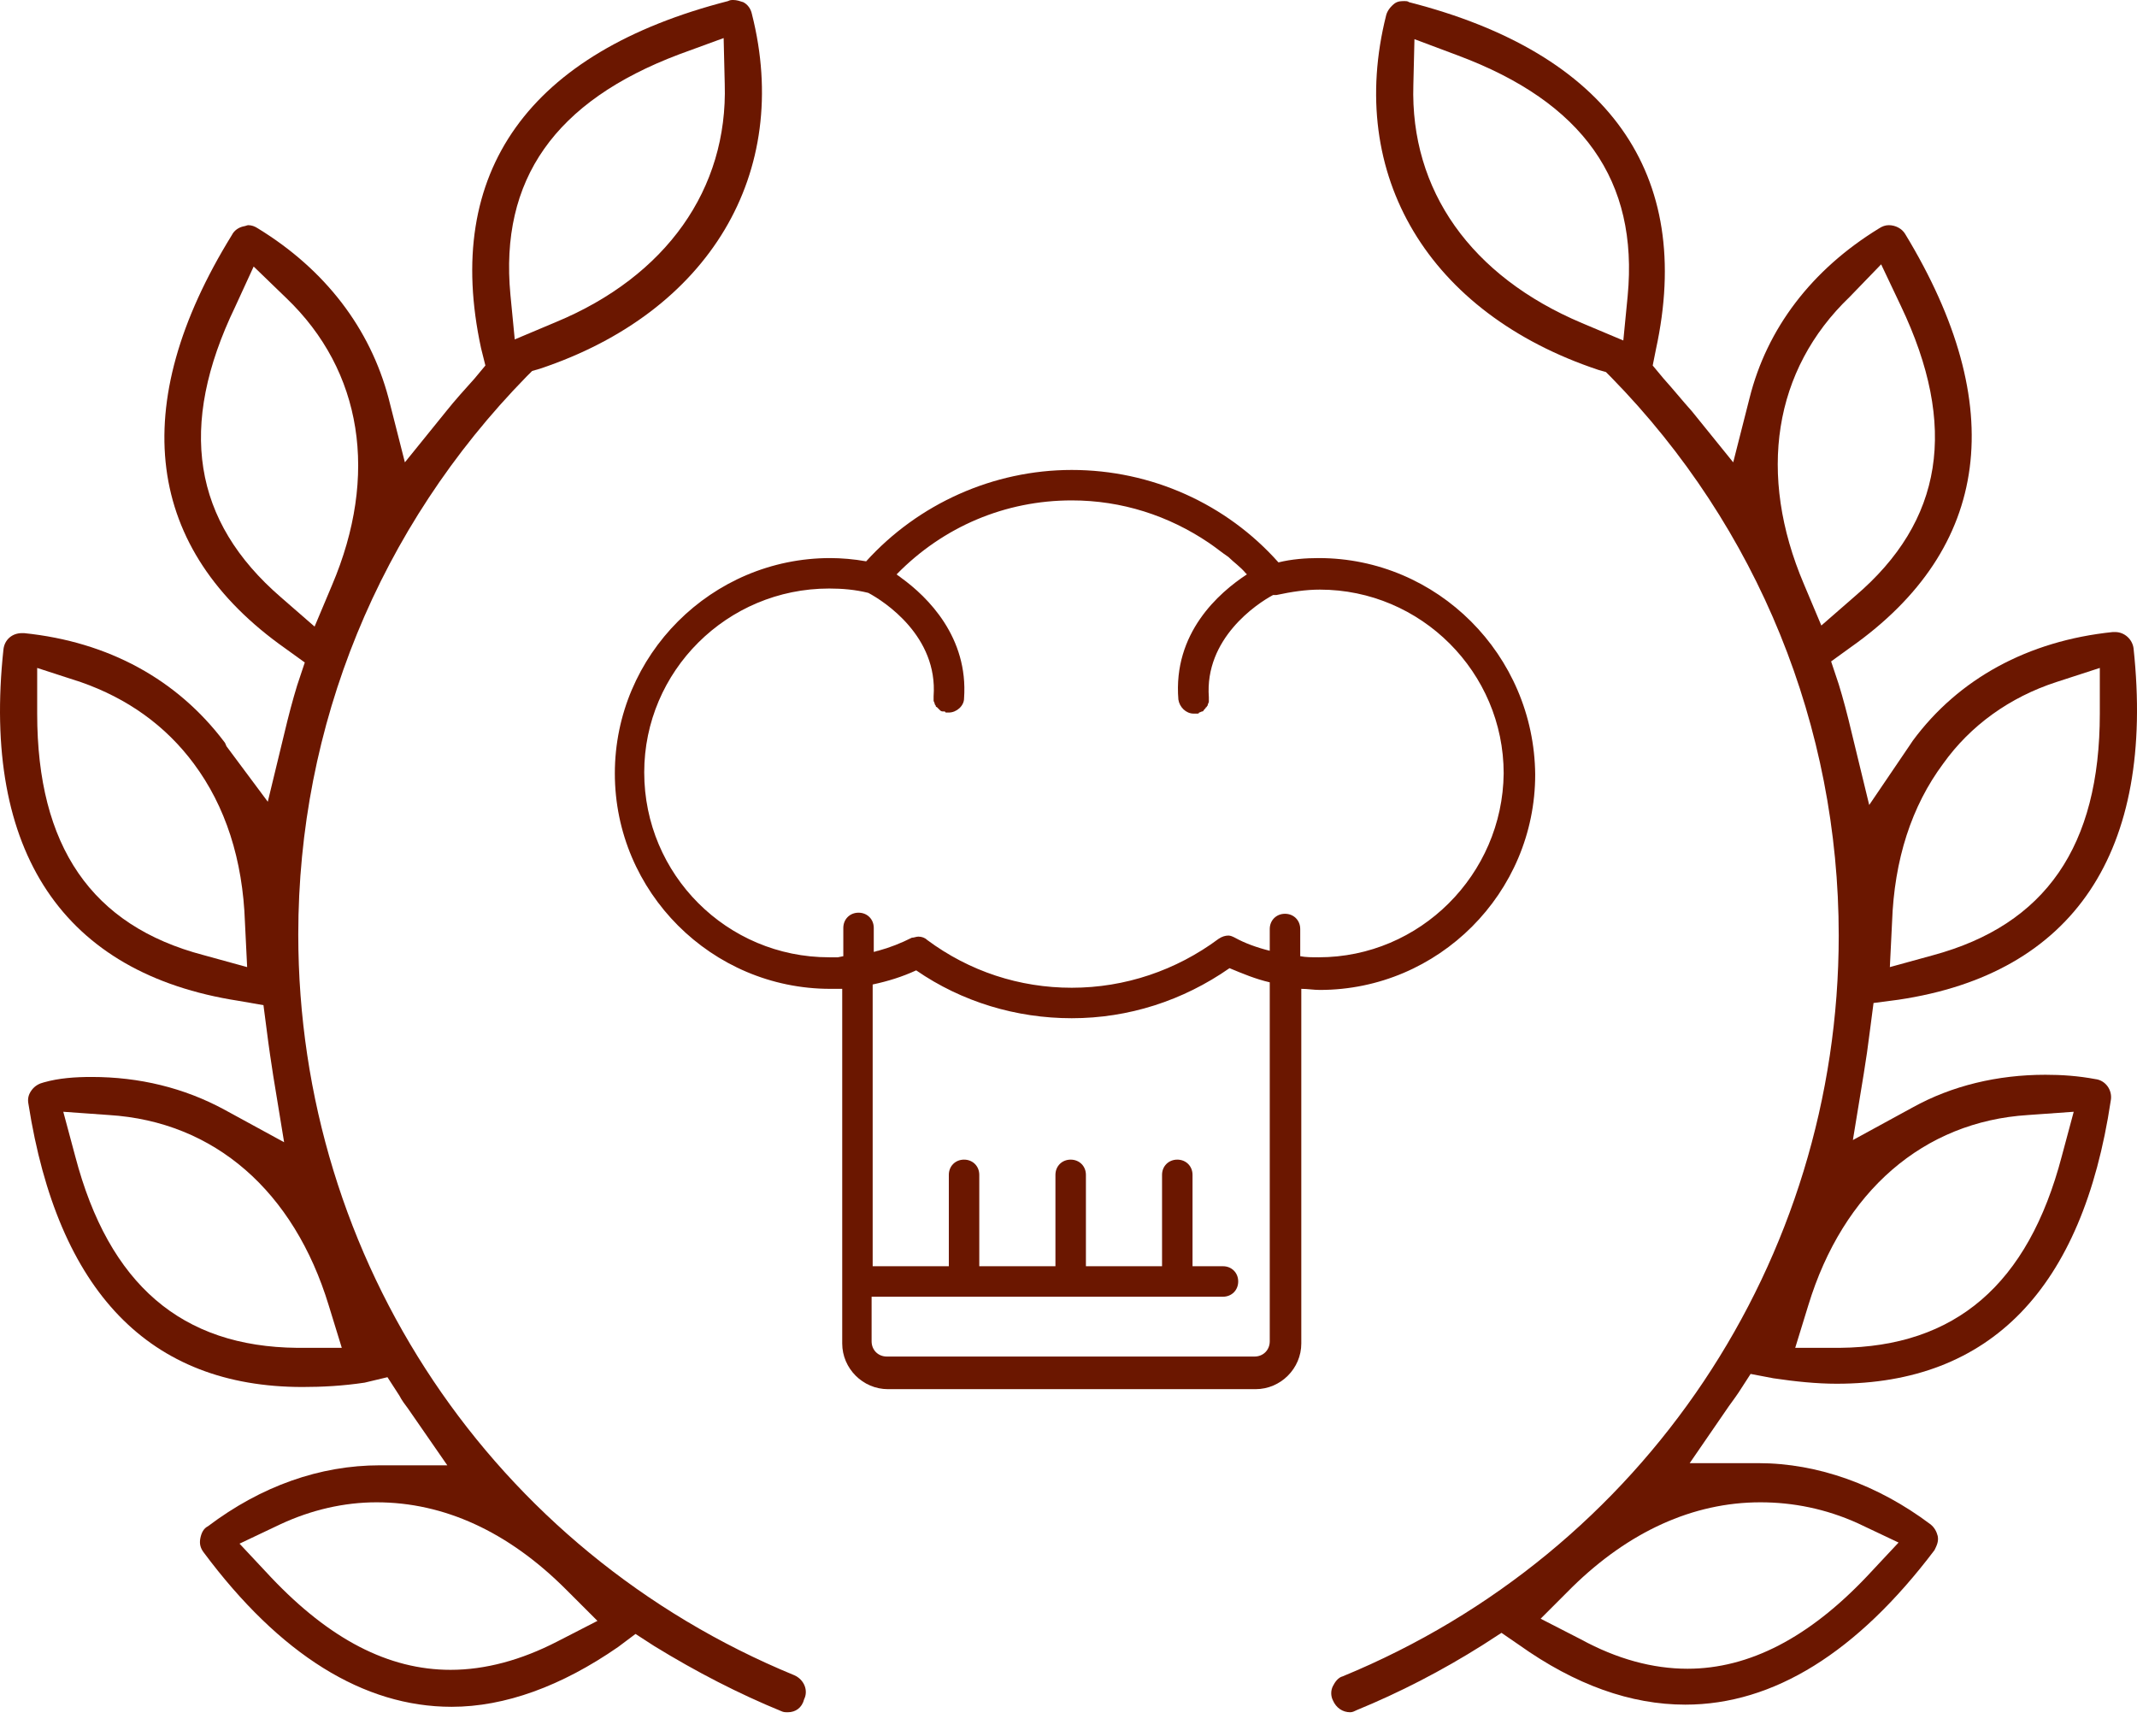
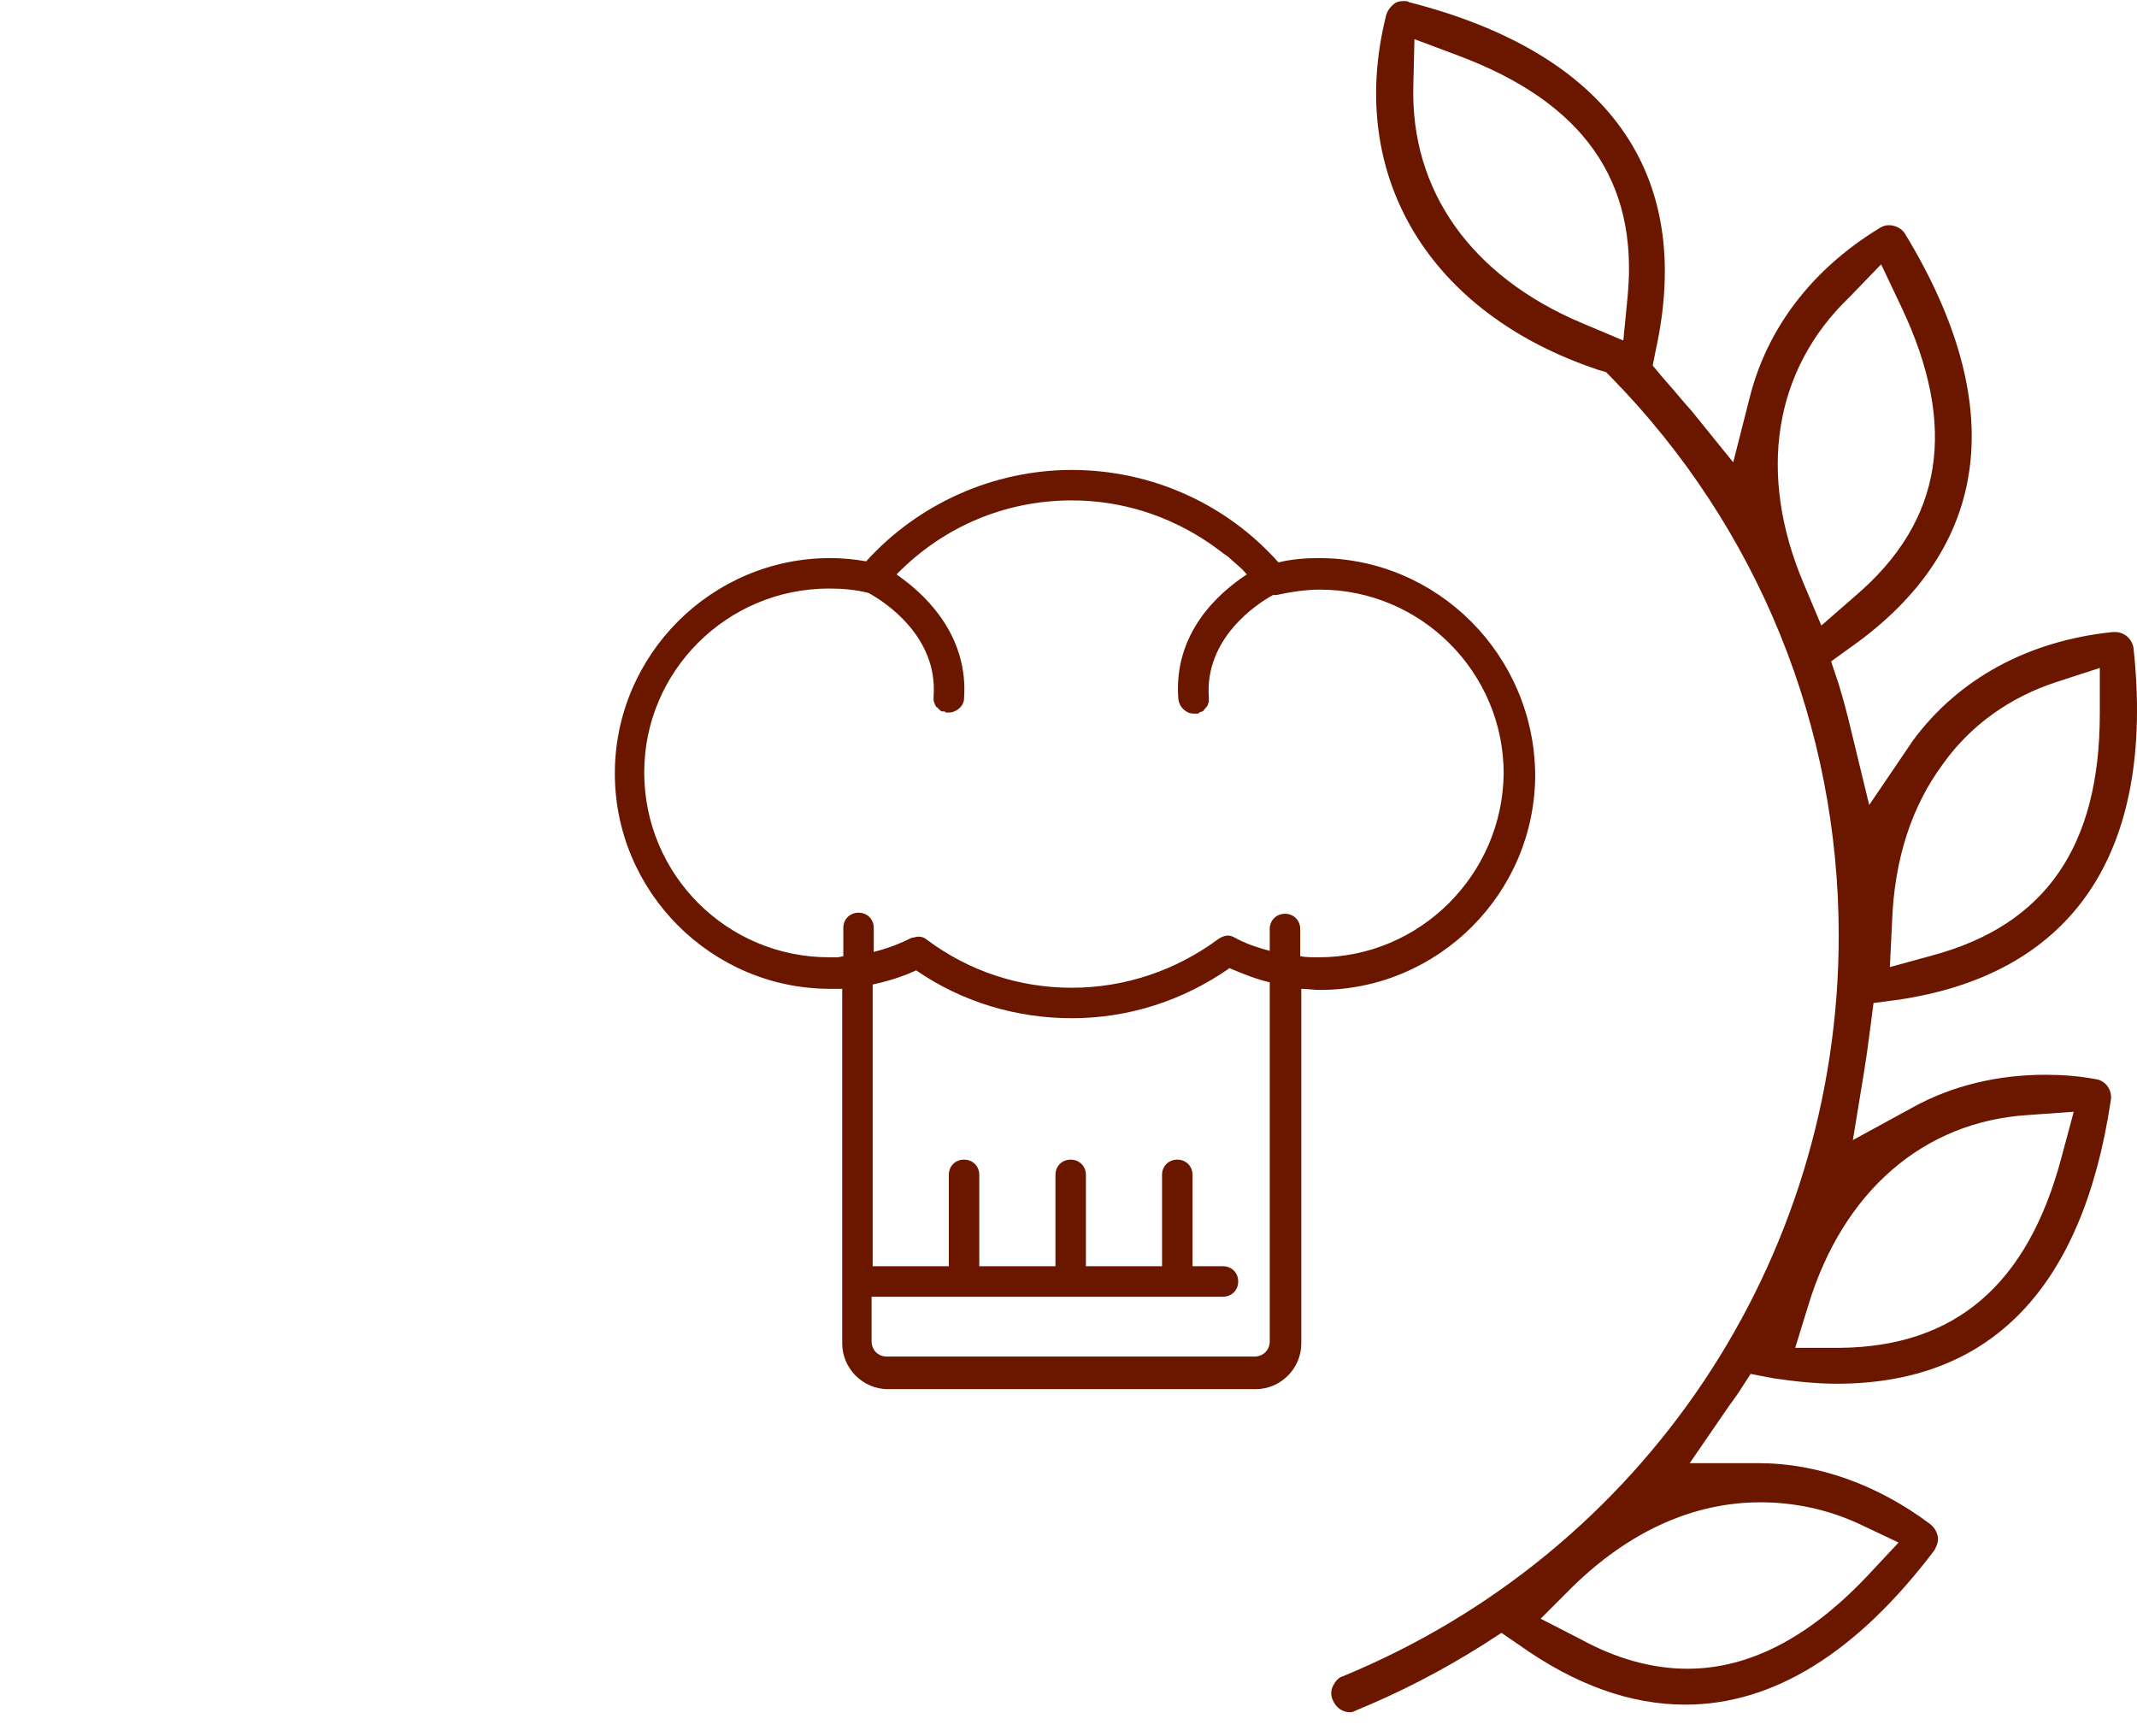
<svg xmlns="http://www.w3.org/2000/svg" width="80" height="65" viewBox="0 0 80 65" fill="none">
  <path d="M50.548 64.103C50.263 64.103 50.019 63.94 49.897 63.655C49.815 63.492 49.815 63.288 49.897 63.126C49.978 62.963 50.1 62.8 50.263 62.759C61.544 58.116 68.834 47.202 68.834 35.025C68.834 27.205 65.82 19.752 60.322 14.132L60.119 13.928L59.834 13.847C53.48 11.729 50.385 6.557 51.892 0.57C51.933 0.407 52.055 0.244 52.218 0.122C52.34 0.041 52.462 0.041 52.584 0.041C52.625 0.041 52.707 0.041 52.747 0.081C60.241 1.996 63.418 6.516 61.992 13.073L61.87 13.684L62.277 14.173C62.644 14.58 62.97 14.987 63.336 15.395L64.884 17.309L65.495 14.906C66.146 12.299 67.816 10.1 70.341 8.552C70.463 8.471 70.585 8.43 70.708 8.43C70.952 8.43 71.196 8.552 71.319 8.756C75.228 15.191 74.536 20.526 69.282 24.232L68.549 24.762L68.834 25.617C68.997 26.146 69.16 26.757 69.323 27.45L69.975 30.137L71.522 27.857L71.603 27.735C73.314 25.413 75.921 23.988 79.097 23.662C79.097 23.662 79.138 23.662 79.179 23.662C79.545 23.662 79.83 23.947 79.871 24.273C80.686 31.889 77.631 36.45 71.074 37.427L70.137 37.55L70.015 38.486C69.934 39.138 69.852 39.708 69.771 40.197L69.364 42.681L71.603 41.459C73.07 40.645 74.78 40.237 76.572 40.237C77.183 40.237 77.794 40.278 78.445 40.4C78.812 40.441 79.097 40.808 79.016 41.215C77.957 48.261 74.495 51.804 68.753 51.804C68.02 51.804 67.205 51.722 66.391 51.6L65.535 51.437L65.087 52.13C64.924 52.374 64.761 52.578 64.599 52.822L63.255 54.777H65.617C65.698 54.777 65.739 54.777 65.82 54.777C68.06 54.777 70.3 55.591 72.255 57.057C72.418 57.18 72.499 57.343 72.54 57.505C72.581 57.709 72.499 57.872 72.418 58.035C69.526 61.863 66.391 63.818 63.092 63.818C61.055 63.818 58.978 63.085 56.861 61.578L56.209 61.13L55.517 61.578C53.969 62.555 52.381 63.37 50.792 64.022C50.711 64.062 50.63 64.103 50.548 64.103ZM65.902 56.243C63.377 56.243 60.974 57.343 58.856 59.419L57.675 60.601L59.182 61.374C60.526 62.108 61.87 62.474 63.173 62.474C65.495 62.474 67.734 61.293 69.893 59.012L71.074 57.75L69.526 57.017C68.345 56.487 67.124 56.243 65.902 56.243ZM75.921 41.744C72.011 41.989 68.997 44.595 67.694 48.871L67.205 50.46H68.875C73.192 50.419 75.921 48.098 77.183 43.292L77.631 41.622L75.921 41.744ZM76.979 25.535C75.228 26.105 73.762 27.164 72.744 28.59C71.563 30.178 70.911 32.174 70.83 34.536L70.748 36.206L72.377 35.758C76.572 34.617 78.608 31.685 78.608 26.716V25.006L76.979 25.535ZM69.241 11.118C66.391 13.847 65.78 17.757 67.531 21.87L68.183 23.418L69.445 22.318C72.744 19.508 73.314 15.965 71.156 11.444L70.422 9.896L69.241 11.118ZM52.91 3.177C52.788 7.127 55.069 10.344 59.223 12.096L60.77 12.747L60.933 11.078C61.34 6.761 59.264 3.828 54.58 2.077L52.951 1.466L52.91 3.177Z" fill="#6B1700" />
-   <path d="M29.493 64.103C29.411 64.103 29.33 64.103 29.248 64.062C27.66 63.411 26.072 62.596 24.483 61.619L23.791 61.171L23.139 61.66C21.022 63.126 18.904 63.899 16.908 63.899C13.609 63.899 10.473 61.945 7.623 58.116C7.5 57.953 7.46 57.791 7.5 57.587C7.541 57.383 7.623 57.22 7.786 57.139C9.781 55.632 11.98 54.858 14.22 54.858C14.302 54.858 14.342 54.858 14.424 54.858H16.745L15.279 52.74C15.157 52.578 15.035 52.415 14.953 52.252L14.505 51.559L13.65 51.763C12.836 51.885 12.062 51.926 11.329 51.926C5.586 51.926 2.165 48.342 1.066 41.337C1.025 41.133 1.066 40.971 1.188 40.808C1.31 40.645 1.473 40.563 1.636 40.523C2.206 40.36 2.817 40.319 3.428 40.319C5.22 40.319 6.89 40.726 8.396 41.541L10.636 42.763L10.229 40.278C10.148 39.749 10.066 39.219 9.985 38.568L9.863 37.631L8.926 37.468C2.369 36.45 -0.685 31.889 0.129 24.314C0.17 23.947 0.455 23.703 0.821 23.703C0.862 23.703 0.862 23.703 0.903 23.703C4.079 24.029 6.645 25.454 8.396 27.775C8.437 27.816 8.437 27.857 8.478 27.938L10.025 30.015L10.636 27.49C10.799 26.798 10.962 26.187 11.125 25.657L11.41 24.802L10.677 24.273C5.423 20.567 4.731 15.191 8.682 8.797C8.763 8.634 8.926 8.512 9.13 8.471C9.17 8.471 9.252 8.43 9.292 8.43C9.415 8.43 9.537 8.471 9.659 8.553C12.184 10.1 13.854 12.299 14.546 14.906L15.157 17.309L16.705 15.395C17.03 14.987 17.397 14.58 17.764 14.173L18.171 13.684L18.008 13.032C16.582 6.435 19.8 1.955 27.253 0.041C27.334 0 27.375 0 27.456 0C27.578 0 27.701 0.041 27.823 0.081C27.986 0.163 28.108 0.326 28.149 0.529C29.655 6.475 26.56 11.688 20.207 13.806L19.922 13.888L19.718 14.091C14.18 19.752 11.166 27.164 11.166 34.984C11.166 47.202 18.456 58.076 29.737 62.718C30.104 62.881 30.266 63.288 30.104 63.614C30.022 63.94 29.778 64.103 29.493 64.103ZM14.098 56.243C12.876 56.243 11.655 56.528 10.514 57.057L8.967 57.791L10.148 59.053C12.347 61.374 14.546 62.515 16.867 62.515C18.171 62.515 19.515 62.148 20.859 61.456L22.366 60.682L21.184 59.501C19.026 57.343 16.623 56.243 14.098 56.243ZM2.817 43.292C4.079 48.098 6.808 50.419 11.125 50.46H12.795L12.306 48.871C11.003 44.595 8.03 41.989 4.079 41.744L2.369 41.622L2.817 43.292ZM1.392 26.716C1.392 31.685 3.428 34.658 7.623 35.758L9.252 36.206L9.17 34.536C9.089 32.174 8.437 30.178 7.256 28.59C6.197 27.164 4.772 26.146 3.021 25.535L1.392 25.006V26.716ZM8.804 11.485C6.645 15.965 7.215 19.508 10.514 22.359L11.777 23.458L12.428 21.911C14.18 17.797 13.569 13.888 10.718 11.159L9.496 9.978L8.804 11.485ZM25.42 2.036C20.777 3.788 18.7 6.72 19.108 11.037L19.27 12.707L20.818 12.055C24.931 10.345 27.253 7.086 27.131 3.136L27.09 1.425L25.42 2.036Z" fill="#6B1700" />
  <path d="M49.367 20.893C48.878 20.893 48.349 20.933 47.86 21.055C45.905 18.856 43.095 17.594 40.122 17.594C37.19 17.594 34.38 18.856 32.425 21.015C31.977 20.933 31.488 20.893 31.081 20.893C26.642 20.893 23.017 24.517 23.017 28.956C23.017 33.395 26.642 37.02 31.081 37.02C31.203 37.02 31.285 37.02 31.407 37.02H31.529V50.297C31.529 51.234 32.303 52.007 33.239 52.007H47.005C47.942 52.007 48.715 51.234 48.715 50.297V38.405V37.02C48.96 37.02 49.163 37.061 49.408 37.061C53.847 37.061 57.471 33.436 57.471 28.997C57.431 24.517 53.806 20.893 49.367 20.893ZM49.367 35.839C49.123 35.839 48.878 35.839 48.675 35.798V34.78C48.675 34.454 48.43 34.21 48.105 34.21C47.779 34.21 47.534 34.454 47.534 34.78V35.432V35.595C47.046 35.473 46.598 35.31 46.231 35.106C46.15 35.065 46.068 35.025 45.987 35.025C45.865 35.025 45.742 35.065 45.62 35.147C44.032 36.328 42.118 36.979 40.122 36.979C38.167 36.979 36.294 36.368 34.706 35.188C34.624 35.106 34.502 35.065 34.38 35.065C34.298 35.065 34.217 35.106 34.135 35.106C33.728 35.31 33.321 35.473 32.873 35.595C32.832 35.595 32.751 35.636 32.71 35.636V34.739C32.71 34.414 32.466 34.169 32.14 34.169C31.814 34.169 31.57 34.414 31.57 34.739V35.798L31.366 35.839C31.244 35.839 31.162 35.839 31.04 35.839C27.212 35.839 24.117 32.744 24.117 28.916C24.117 25.128 27.212 22.033 31.04 22.033C31.529 22.033 32.018 22.074 32.506 22.196C33.117 22.522 35.113 23.825 34.95 26.065C34.95 26.105 34.95 26.105 34.95 26.146C34.95 26.187 34.95 26.228 34.95 26.228C34.95 26.268 34.991 26.309 34.991 26.35C34.991 26.391 35.031 26.391 35.031 26.431C35.031 26.431 35.031 26.472 35.072 26.472L35.113 26.513C35.154 26.553 35.154 26.553 35.194 26.594C35.235 26.635 35.276 26.635 35.316 26.635C35.357 26.635 35.398 26.635 35.398 26.676C35.439 26.676 35.439 26.676 35.479 26.676H35.52C35.805 26.676 36.09 26.431 36.09 26.146C36.253 23.866 34.746 22.359 33.728 21.626C33.687 21.585 33.606 21.544 33.565 21.503C35.316 19.712 37.638 18.734 40.122 18.734C41.996 18.734 43.747 19.304 45.254 20.322C45.498 20.485 45.742 20.689 45.987 20.852C46.19 21.055 46.435 21.218 46.638 21.463L46.679 21.503C45.62 22.196 43.91 23.703 44.113 26.187C44.154 26.472 44.398 26.716 44.684 26.716H44.724C44.765 26.716 44.765 26.716 44.806 26.716C44.846 26.716 44.887 26.716 44.887 26.676C44.928 26.676 44.969 26.635 45.009 26.635C45.05 26.635 45.05 26.594 45.091 26.553L45.132 26.513C45.132 26.513 45.132 26.472 45.172 26.472C45.172 26.431 45.213 26.431 45.213 26.391C45.213 26.35 45.254 26.309 45.254 26.268C45.254 26.228 45.254 26.187 45.254 26.187C45.254 26.146 45.254 26.146 45.254 26.105C45.091 23.906 47.046 22.603 47.657 22.277C47.697 22.277 47.738 22.277 47.779 22.277C48.349 22.155 48.878 22.074 49.408 22.074C53.195 22.074 56.291 25.169 56.291 28.956C56.25 32.744 53.155 35.839 49.367 35.839ZM32.629 48.546H45.783C46.109 48.546 46.353 48.301 46.353 47.975C46.353 47.65 46.109 47.405 45.783 47.405H44.643V43.984C44.643 43.658 44.398 43.414 44.073 43.414C43.747 43.414 43.502 43.658 43.502 43.984V47.405H40.652V43.984C40.652 43.658 40.407 43.414 40.081 43.414C39.756 43.414 39.511 43.658 39.511 43.984V47.405H36.66V43.984C36.66 43.658 36.416 43.414 36.09 43.414C35.764 43.414 35.52 43.658 35.52 43.984V47.405H32.669V36.857C33.239 36.735 33.769 36.572 34.298 36.328C36.009 37.509 38.045 38.12 40.122 38.12C42.24 38.12 44.276 37.468 46.028 36.246C46.516 36.45 47.005 36.654 47.534 36.776V50.215C47.534 50.541 47.29 50.786 46.964 50.786H33.199C32.873 50.786 32.629 50.541 32.629 50.215V48.546Z" fill="#6B1700" />
</svg>